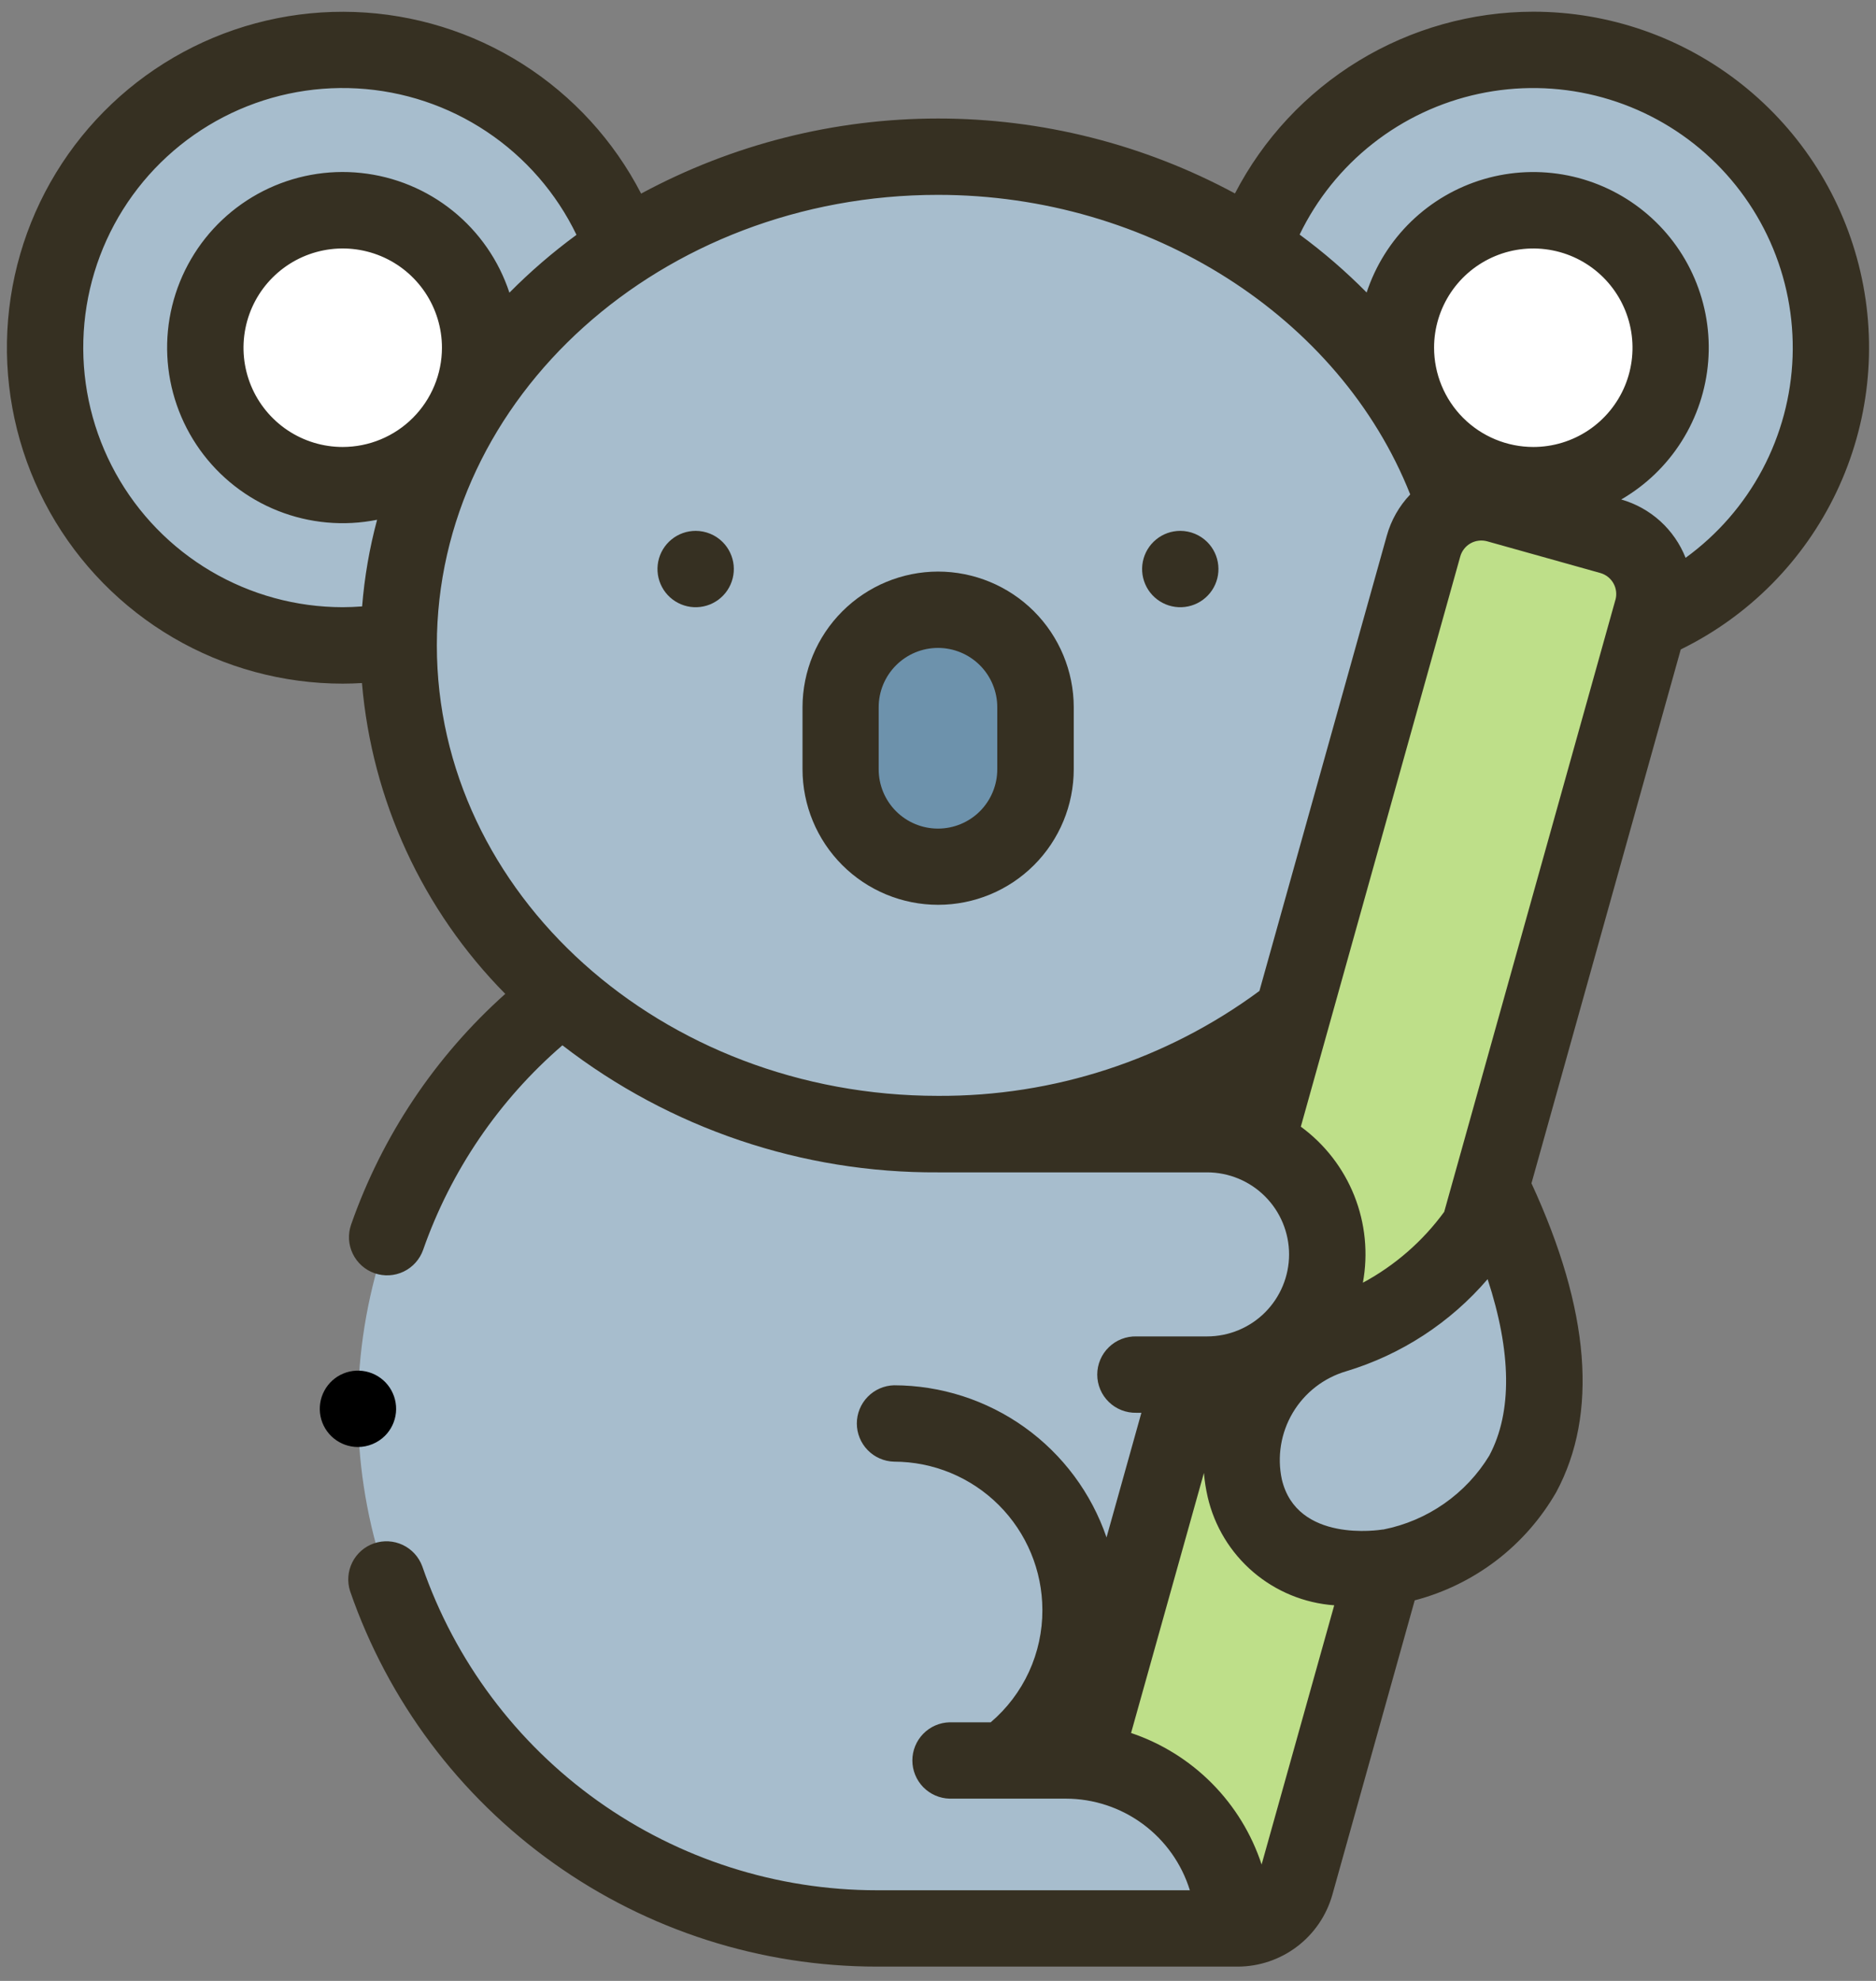
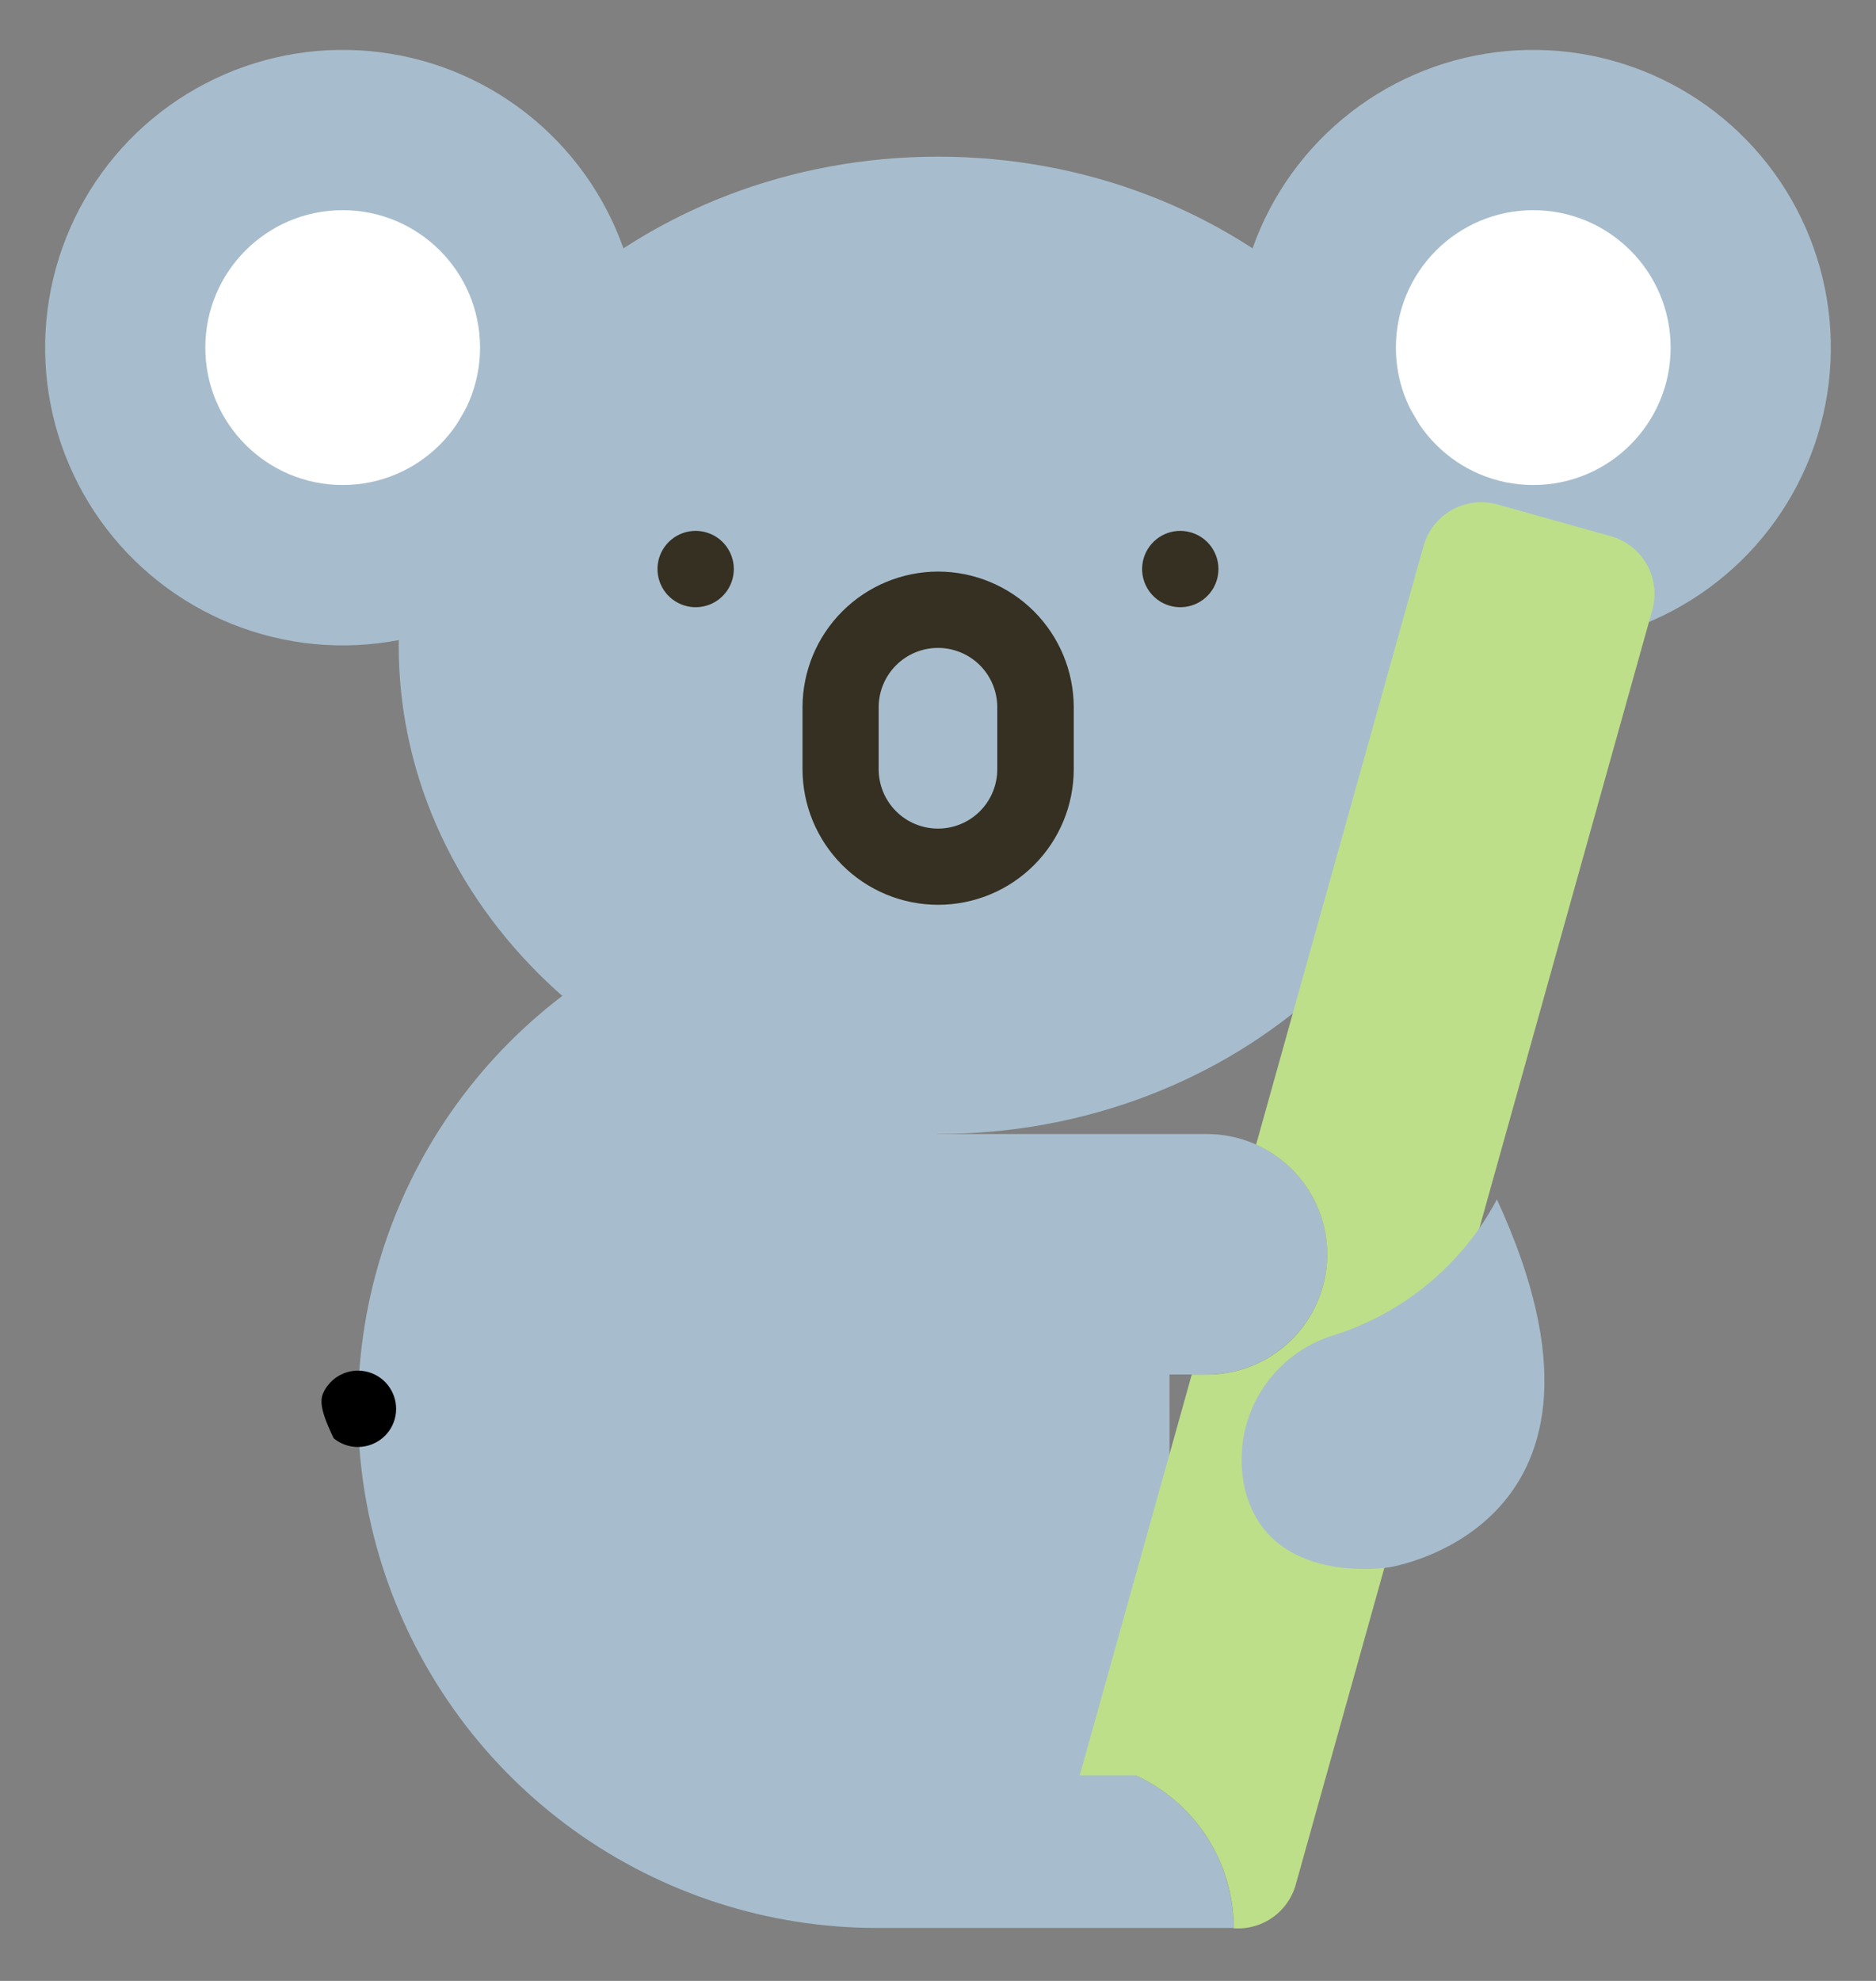
<svg xmlns="http://www.w3.org/2000/svg" width="72" height="76" viewBox="0 0 72 76" fill="none">
  <rect x="0" y="0" width="72" height="76" fill="#808080" stroke="none" />
  <g clip-path="url(#clip0_258_1247)">
    <g clip-path="url(#clip1_258_1247)">
      <g clip-path="url(#clip2_258_1247)">
        <path d="M44.884 52.733H46.325C47.548 52.733 48.721 52.247 49.586 51.382C50.451 50.517 50.937 49.344 50.937 48.121C50.937 46.898 50.451 45.725 49.586 44.86C48.721 43.995 47.548 43.509 46.325 43.509H35.999L21.58 38.209C18.266 40.735 15.828 44.237 14.609 48.222C13.39 52.207 13.451 56.474 14.785 60.422C16.118 64.37 18.656 67.8 22.041 70.231C25.426 72.66 29.489 73.968 33.656 73.968H47.346C47.346 73.866 47.343 73.766 47.338 73.668C47.283 72.487 46.904 71.344 46.242 70.364C45.581 69.384 44.663 68.605 43.588 68.112H44.888L44.884 52.733Z" fill="#A7BDCD" />
        <path d="M56.697 24.558C58.844 24.969 61.064 24.755 63.093 23.942C65.122 23.128 66.876 21.75 68.145 19.97C69.414 18.19 70.145 16.083 70.253 13.899C70.36 11.716 69.839 9.547 68.751 7.651C67.663 5.755 66.053 4.211 64.114 3.203C62.174 2.194 59.986 1.763 57.809 1.961C55.632 2.159 53.557 2.977 51.831 4.319C50.105 5.66 48.8 7.469 48.072 9.53L56.697 24.558Z" fill="#A7BDCD" />
        <path d="M58.846 18.608C61.757 18.608 64.118 16.248 64.118 13.336C64.118 10.425 61.757 8.064 58.846 8.064C55.934 8.064 53.574 10.425 53.574 13.336C53.574 16.248 55.934 18.608 58.846 18.608Z" fill="white" />
        <path d="M15.302 24.558C13.155 24.969 10.935 24.755 8.905 23.942C6.876 23.128 5.123 21.75 3.854 19.97C2.585 18.19 1.853 16.083 1.746 13.899C1.638 11.716 2.16 9.547 3.248 7.651C4.336 5.755 5.945 4.211 7.885 3.203C9.824 2.194 12.013 1.763 14.19 1.961C16.367 2.159 18.442 2.977 20.168 4.319C21.893 5.66 23.198 7.469 23.927 9.53L15.302 24.558Z" fill="#A7BDCD" />
        <path d="M13.152 18.608C16.064 18.608 18.424 16.248 18.424 13.336C18.424 10.424 16.064 8.064 13.152 8.064C10.241 8.064 7.88 10.424 7.88 13.336C7.88 16.248 10.241 18.608 13.152 18.608Z" fill="white" />
        <path d="M36.001 43.508C47.432 43.508 56.699 35.114 56.699 24.76C56.699 14.405 47.432 6.011 36.001 6.011C24.569 6.011 15.302 14.405 15.302 24.76C15.302 35.114 24.569 43.508 36.001 43.508Z" fill="#A7BDCD" />
-         <path d="M35.999 33.255C35.007 33.255 34.056 32.861 33.355 32.159C32.653 31.458 32.259 30.507 32.259 29.515V27.135C32.259 26.143 32.653 25.191 33.355 24.49C34.056 23.788 35.008 23.394 36 23.394C36.992 23.394 37.943 23.788 38.645 24.49C39.346 25.191 39.74 26.143 39.74 27.135V29.515C39.74 30.006 39.644 30.492 39.456 30.946C39.267 31.4 38.992 31.812 38.645 32.16C38.297 32.507 37.885 32.782 37.431 32.97C36.977 33.158 36.49 33.255 35.999 33.255Z" fill="#6D92AC" />
        <path d="M61.812 20.57L57.47 19.355C57.179 19.273 56.874 19.25 56.574 19.286C56.274 19.322 55.983 19.417 55.72 19.566C55.456 19.715 55.225 19.914 55.038 20.152C54.852 20.39 54.714 20.663 54.633 20.955L48.208 43.915C49.172 44.346 49.959 45.095 50.437 46.036C50.915 46.978 51.056 48.055 50.836 49.087C50.615 50.12 50.048 51.046 49.227 51.71C48.407 52.374 47.383 52.737 46.327 52.737H45.739L41.439 68.115H43.593C44.668 68.608 45.586 69.387 46.247 70.367C46.909 71.347 47.288 72.49 47.343 73.671C47.349 73.771 47.351 73.871 47.351 73.971H47.257C47.8 74.032 48.347 73.899 48.8 73.594C49.253 73.288 49.583 72.832 49.73 72.306L63.414 23.405C63.495 23.113 63.518 22.809 63.481 22.509C63.445 22.209 63.35 21.919 63.201 21.655C63.052 21.392 62.853 21.16 62.615 20.974C62.377 20.788 62.104 20.65 61.812 20.57Z" fill="#BEDF89" />
        <path d="M57.45 46.017C56.139 48.484 53.92 50.344 51.262 51.204C50.037 51.557 48.994 52.364 48.345 53.461C47.696 54.558 47.492 55.861 47.773 57.104C48.673 60.904 53.318 60.131 53.318 60.131C53.318 60.131 63.266 58.613 57.45 46.017Z" fill="#A7BDCD" />
        <path d="M26.7 20.367C26.361 20.367 26.032 20.484 25.77 20.699C25.508 20.914 25.328 21.213 25.262 21.546C25.196 21.878 25.247 22.223 25.407 22.522C25.566 22.821 25.825 23.055 26.138 23.185C26.451 23.315 26.799 23.332 27.124 23.234C27.448 23.136 27.729 22.928 27.917 22.646C28.105 22.364 28.19 22.026 28.157 21.688C28.124 21.351 27.974 21.036 27.735 20.796C27.46 20.522 27.088 20.368 26.7 20.367Z" fill="#363022" />
        <path d="M45.299 20.367C44.96 20.367 44.632 20.484 44.37 20.699C44.108 20.914 43.928 21.213 43.862 21.546C43.795 21.878 43.847 22.223 44.006 22.522C44.166 22.821 44.424 23.055 44.737 23.185C45.051 23.315 45.399 23.332 45.724 23.234C46.048 23.136 46.328 22.928 46.517 22.646C46.705 22.364 46.79 22.026 46.756 21.688C46.723 21.351 46.574 21.036 46.334 20.796C46.059 20.522 45.687 20.368 45.299 20.367Z" fill="#363022" />
        <path d="M36 21.929C34.622 21.932 33.301 22.481 32.327 23.456C31.352 24.43 30.803 25.751 30.8 27.129V29.509C30.8 30.89 31.349 32.214 32.325 33.19C33.301 34.166 34.625 34.714 36.005 34.714C37.386 34.714 38.71 34.166 39.686 33.19C40.662 32.214 41.21 30.89 41.21 29.509V27.129C41.207 25.75 40.657 24.427 39.681 23.452C38.704 22.477 37.38 21.93 36 21.929ZM38.275 29.514C38.275 30.118 38.035 30.697 37.609 31.124C37.182 31.551 36.603 31.79 35.999 31.79C35.396 31.79 34.817 31.551 34.39 31.124C33.963 30.697 33.723 30.118 33.723 29.514V27.134C33.723 26.531 33.963 25.952 34.39 25.525C34.817 25.098 35.396 24.858 35.999 24.858C36.603 24.858 37.182 25.098 37.609 25.525C38.035 25.952 38.275 26.531 38.275 27.134V29.514Z" fill="#363022" />
-         <path d="M58.847 0.449C56.483 0.452 54.165 1.104 52.146 2.333C50.127 3.563 48.484 5.323 47.397 7.422C43.895 5.534 39.979 4.546 36 4.547C32.022 4.548 28.107 5.538 24.606 7.428C23.556 5.395 21.984 3.678 20.052 2.453C18.119 1.229 15.895 0.541 13.609 0.46C11.322 0.379 9.055 0.909 7.041 1.994C5.027 3.079 3.337 4.681 2.147 6.635C0.957 8.588 0.308 10.824 0.267 13.112C0.227 15.399 0.796 17.657 1.916 19.651C3.037 21.646 4.668 23.307 6.642 24.463C8.617 25.619 10.864 26.228 13.152 26.229C13.399 26.229 13.646 26.22 13.892 26.206C14.273 30.702 16.219 34.922 19.392 38.131C16.703 40.533 14.668 43.578 13.476 46.981C13.412 47.163 13.385 47.355 13.395 47.547C13.406 47.739 13.454 47.927 13.538 48.1C13.706 48.45 14.007 48.719 14.373 48.848C14.74 48.976 15.142 48.954 15.492 48.786C15.665 48.702 15.821 48.586 15.949 48.442C16.077 48.299 16.176 48.132 16.24 47.95C17.305 44.913 19.148 42.207 21.585 40.104C25.711 43.294 30.787 45.01 36.002 44.979H46.326C47.161 44.979 47.962 45.311 48.552 45.901C49.142 46.491 49.474 47.292 49.474 48.126C49.474 48.961 49.142 49.761 48.552 50.352C47.962 50.942 47.161 51.273 46.326 51.273H43.615C43.42 51.268 43.225 51.302 43.043 51.374C42.861 51.445 42.695 51.552 42.555 51.689C42.415 51.825 42.303 51.988 42.227 52.169C42.151 52.349 42.112 52.542 42.112 52.738C42.112 52.934 42.151 53.127 42.227 53.307C42.303 53.488 42.415 53.651 42.555 53.787C42.695 53.924 42.861 54.031 43.043 54.102C43.225 54.173 43.42 54.208 43.615 54.203H43.806L42.468 58.985C41.886 57.284 40.787 55.807 39.325 54.761C37.862 53.715 36.11 53.151 34.312 53.148C33.93 53.158 33.568 53.317 33.301 53.591C33.035 53.864 32.885 54.231 32.885 54.613C32.885 54.995 33.035 55.362 33.301 55.635C33.568 55.909 33.93 56.068 34.312 56.078C35.82 56.079 37.267 56.678 38.334 57.744C39.401 58.81 40.003 60.255 40.006 61.764C40.01 62.584 39.834 63.395 39.492 64.14C39.149 64.885 38.648 65.546 38.023 66.078H36.443C36.061 66.088 35.699 66.246 35.432 66.52C35.166 66.794 35.016 67.16 35.016 67.542C35.016 67.924 35.166 68.291 35.432 68.565C35.699 68.838 36.061 68.997 36.443 69.007H40.906C41.971 69.008 43.007 69.35 43.864 69.982C44.72 70.615 45.352 71.505 45.666 72.522H33.657C29.817 72.522 26.072 71.325 22.944 69.097C19.816 66.869 17.46 63.721 16.206 60.092C16.073 59.732 15.805 59.438 15.459 59.274C15.112 59.11 14.715 59.088 14.353 59.213C13.99 59.338 13.691 59.6 13.52 59.943C13.349 60.286 13.319 60.683 13.437 61.048C14.89 65.253 17.62 68.901 21.244 71.482C24.868 74.064 29.207 75.451 33.657 75.451H47.507C48.328 75.449 49.126 75.179 49.781 74.682C50.435 74.186 50.91 73.49 51.134 72.699L54.296 61.399C55.432 61.102 56.498 60.581 57.431 59.868C58.364 59.155 59.145 58.262 59.73 57.244C61.343 54.243 61.023 50.262 58.778 45.401V45.395L64.507 24.916C67.124 23.636 69.23 21.508 70.482 18.878C71.734 16.247 72.059 13.271 71.402 10.432C70.746 7.594 69.147 5.062 66.867 3.249C64.587 1.436 61.76 0.449 58.847 0.449ZM13.898 23.266C13.649 23.284 13.398 23.296 13.152 23.296C11.373 23.295 9.626 22.818 8.093 21.914C6.561 21.01 5.298 19.711 4.438 18.154C3.577 16.596 3.149 14.837 3.199 13.058C3.248 11.279 3.774 9.546 4.72 8.039C5.667 6.532 7 5.307 8.581 4.489C10.161 3.672 11.932 3.293 13.709 3.393C15.486 3.492 17.203 4.065 18.683 5.053C20.163 6.041 21.352 7.407 22.125 9.01C21.21 9.681 20.349 10.423 19.551 11.229C19.145 9.996 18.392 8.907 17.381 8.092C16.371 7.277 15.147 6.772 13.856 6.636C12.566 6.5 11.263 6.74 10.105 7.327C8.948 7.914 7.984 8.822 7.331 9.944C6.677 11.065 6.361 12.351 6.421 13.648C6.481 14.944 6.915 16.196 7.669 17.252C8.424 18.308 9.467 19.124 10.674 19.601C11.881 20.078 13.2 20.197 14.473 19.942C14.18 21.03 13.988 22.143 13.898 23.266ZM13.153 17.149C12.4 17.149 11.664 16.926 11.038 16.508C10.412 16.089 9.924 15.495 9.635 14.799C9.347 14.103 9.272 13.337 9.419 12.598C9.566 11.86 9.928 11.181 10.461 10.649C10.993 10.116 11.672 9.753 12.411 9.606C13.149 9.459 13.915 9.535 14.611 9.823C15.307 10.111 15.901 10.599 16.32 11.226C16.738 11.852 16.962 12.588 16.962 13.341C16.961 14.351 16.559 15.319 15.845 16.033C15.131 16.747 14.163 17.148 13.153 17.149ZM48.336 38.019C44.765 40.656 40.438 42.068 36 42.044C25.394 42.044 16.766 34.29 16.766 24.76C16.766 15.229 25.394 7.476 36 7.476C44.121 7.476 51.423 12.156 54.124 18.97C53.698 19.416 53.389 19.961 53.224 20.555L48.336 38.019ZM48.42 71.534C48.035 70.361 47.381 69.295 46.512 68.419C45.642 67.543 44.58 66.882 43.41 66.488L46.206 56.511C46.232 56.823 46.281 57.132 46.351 57.437C46.611 58.556 47.222 59.564 48.096 60.311C48.97 61.058 50.06 61.506 51.207 61.589L48.42 71.534ZM57.166 55.834C56.723 56.565 56.132 57.195 55.431 57.685C54.731 58.175 53.936 58.514 53.098 58.68H53.077C52.943 58.703 49.776 59.202 49.197 56.762C49.009 55.885 49.159 54.97 49.617 54.2C50.076 53.429 50.809 52.861 51.67 52.609C53.778 51.973 55.66 50.748 57.094 49.076C58.012 51.876 58.042 54.176 57.166 55.831V55.834ZM61.999 23.013L55.432 46.479V46.488C54.607 47.619 53.539 48.55 52.307 49.213C52.513 48.092 52.399 46.936 51.978 45.877C51.556 44.818 50.845 43.899 49.925 43.226L56.044 21.35C56.073 21.244 56.124 21.145 56.192 21.058C56.26 20.971 56.344 20.899 56.44 20.845C56.536 20.791 56.641 20.757 56.751 20.744C56.86 20.73 56.971 20.739 57.077 20.768L61.419 21.984C61.633 22.044 61.814 22.186 61.923 22.38C62.032 22.573 62.059 22.802 62 23.016L61.999 23.013ZM55.039 13.337C55.039 12.584 55.264 11.848 55.682 11.223C56.101 10.597 56.696 10.11 57.392 9.822C58.088 9.534 58.854 9.46 59.592 9.607C60.331 9.754 61.009 10.117 61.541 10.65C62.073 11.183 62.435 11.861 62.582 12.6C62.729 13.338 62.653 14.104 62.365 14.8C62.076 15.495 61.588 16.09 60.962 16.508C60.336 16.926 59.6 17.149 58.847 17.149C57.837 17.148 56.868 16.746 56.154 16.032C55.44 15.317 55.039 14.348 55.039 13.337ZM64.693 21.403C64.481 20.865 64.147 20.383 63.719 19.994C63.29 19.606 62.778 19.322 62.222 19.163C63.166 18.617 63.963 17.849 64.544 16.926C65.126 16.003 65.474 14.953 65.56 13.865C65.646 12.778 65.466 11.685 65.036 10.683C64.607 9.68 63.94 8.797 63.093 8.109C62.247 7.421 61.246 6.949 60.177 6.733C59.107 6.518 58.002 6.565 56.955 6.871C55.908 7.178 54.951 7.734 54.166 8.492C53.382 9.249 52.793 10.187 52.451 11.222C51.653 10.415 50.793 9.672 49.879 9C50.538 7.637 51.5 6.442 52.691 5.506C53.883 4.57 55.271 3.918 56.752 3.6C58.233 3.282 59.767 3.306 61.238 3.67C62.708 4.034 64.076 4.728 65.238 5.7C66.399 6.673 67.324 7.897 67.941 9.28C68.558 10.664 68.851 12.17 68.799 13.684C68.746 15.197 68.349 16.679 67.638 18.017C66.926 19.354 65.919 20.511 64.693 21.401V21.403Z" fill="#363022" />
-         <path d="M13.739 55.516C13.4 55.516 13.071 55.398 12.809 55.184C12.547 54.969 12.367 54.669 12.301 54.337C12.235 54.005 12.286 53.66 12.446 53.361C12.605 53.062 12.864 52.827 13.177 52.697C13.49 52.568 13.839 52.55 14.163 52.649C14.487 52.747 14.768 52.955 14.956 53.237C15.144 53.519 15.229 53.857 15.196 54.194C15.163 54.532 15.014 54.847 14.774 55.087C14.499 55.36 14.127 55.514 13.739 55.516Z" fill="black" />
+         <path d="M13.739 55.516C13.4 55.516 13.071 55.398 12.809 55.184C12.235 54.005 12.286 53.66 12.446 53.361C12.605 53.062 12.864 52.827 13.177 52.697C13.49 52.568 13.839 52.55 14.163 52.649C14.487 52.747 14.768 52.955 14.956 53.237C15.144 53.519 15.229 53.857 15.196 54.194C15.163 54.532 15.014 54.847 14.774 55.087C14.499 55.36 14.127 55.514 13.739 55.516Z" fill="black" />
      </g>
    </g>
  </g>
  <defs>
    <clipPath id="clip0_258_1247">
      <rect width="71.47" height="75" fill="white" transform="translate(0.265 0.45)" />
    </clipPath>
    <clipPath id="clip1_258_1247">
      <rect width="71.47" height="75" fill="white" transform="translate(0.265 0.45)" />
    </clipPath>
    <clipPath id="clip2_258_1247">
      <rect width="71.47" height="75.002" fill="white" transform="translate(0.265 0.449)" />
    </clipPath>
  </defs>
</svg>